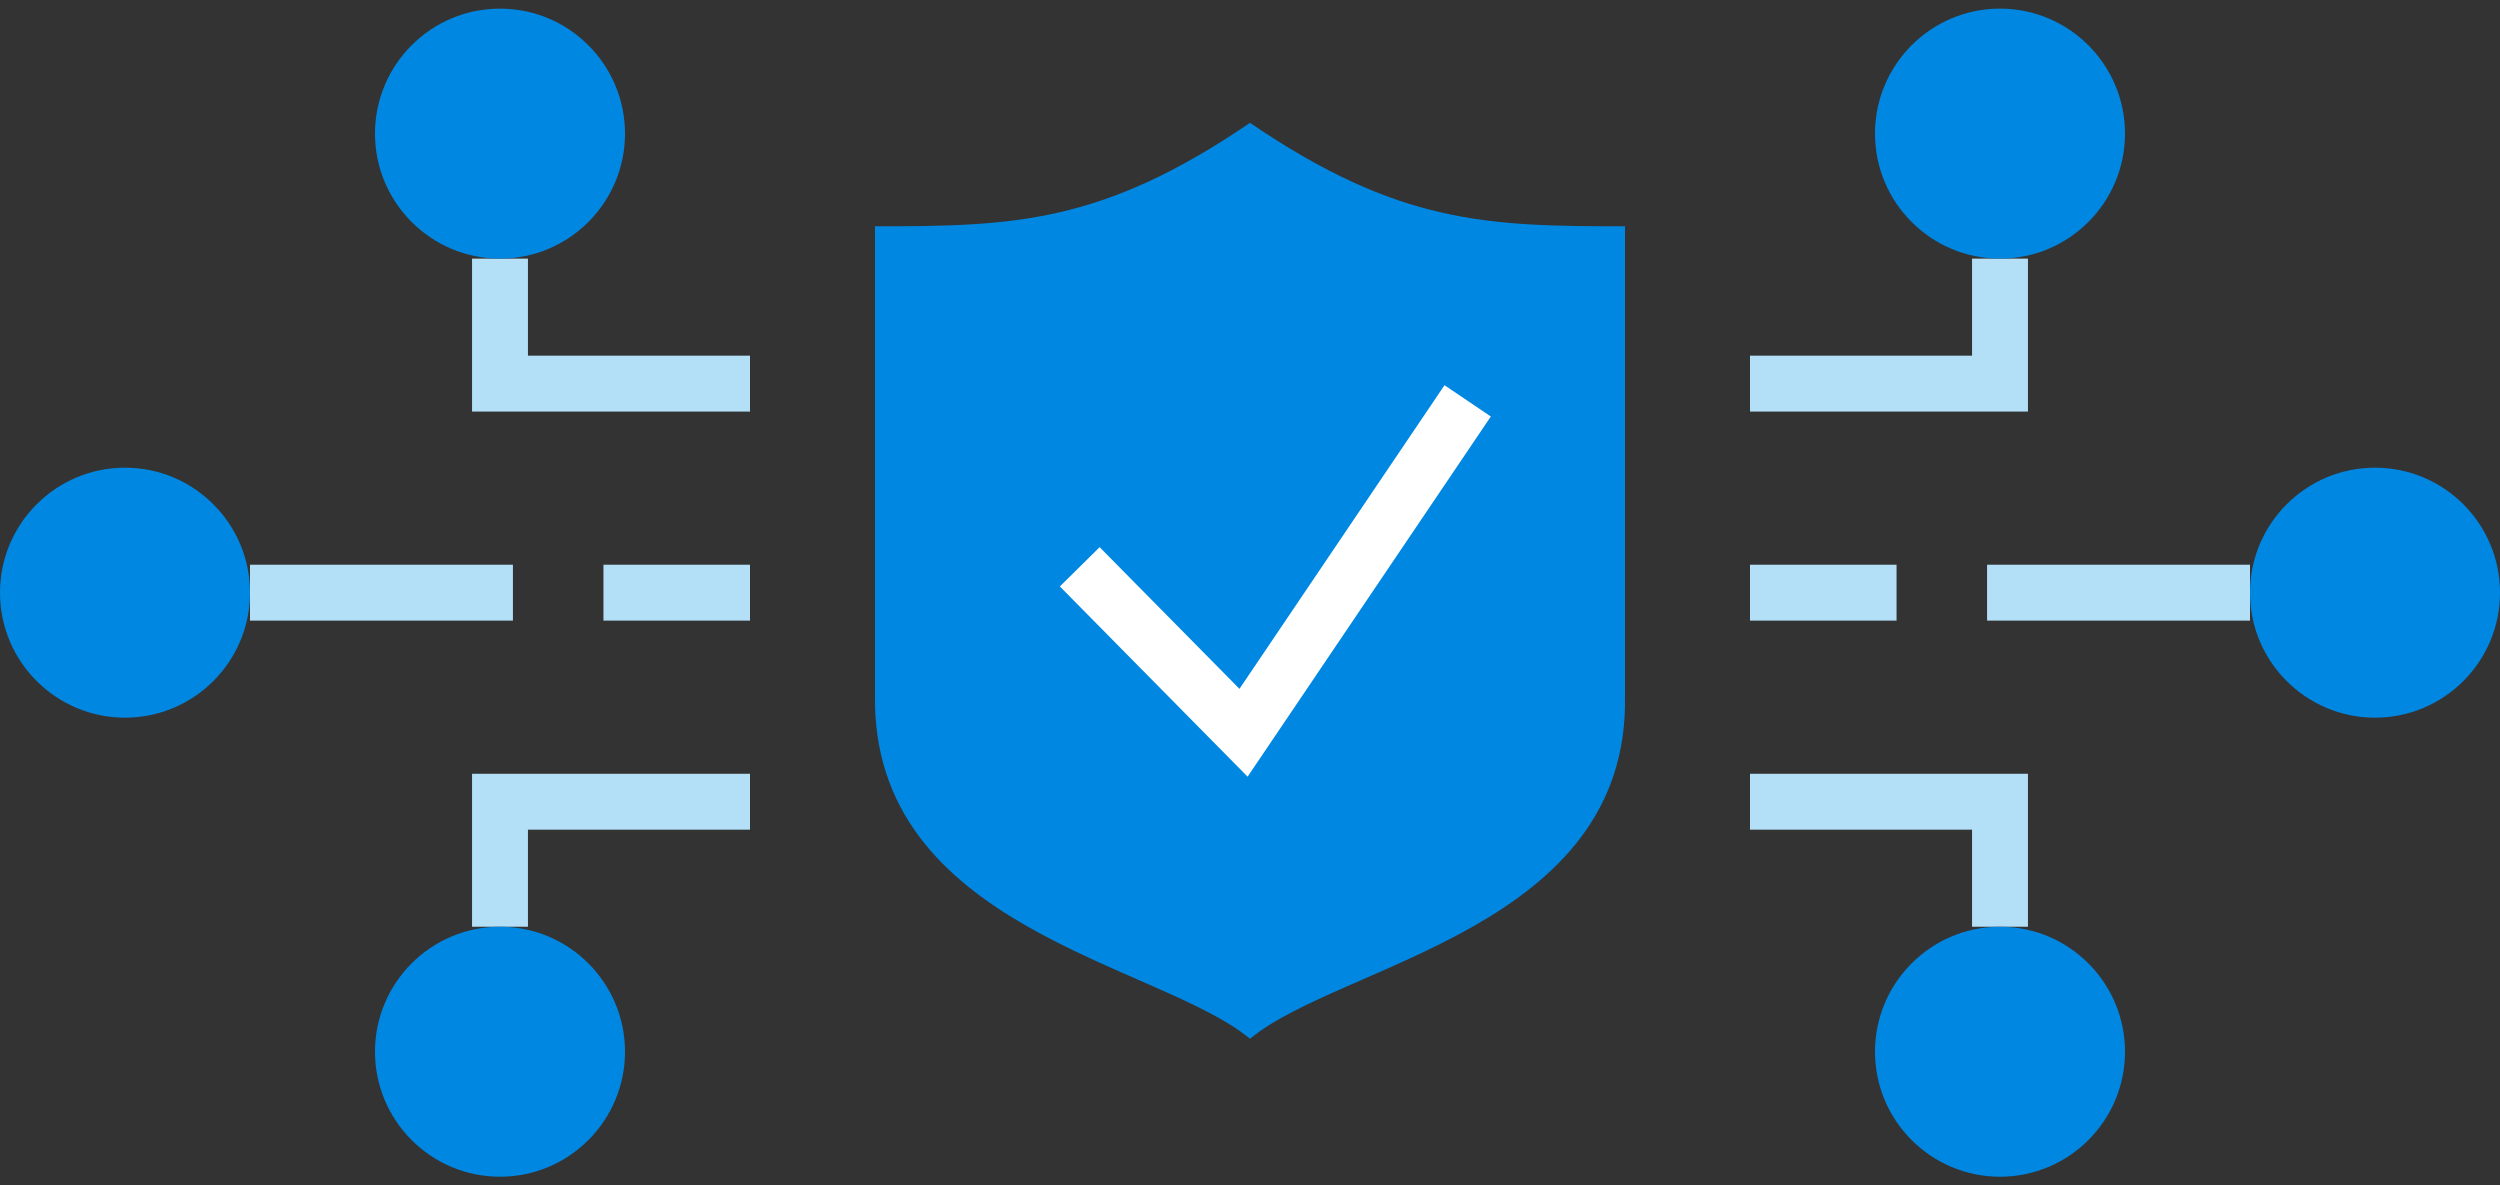
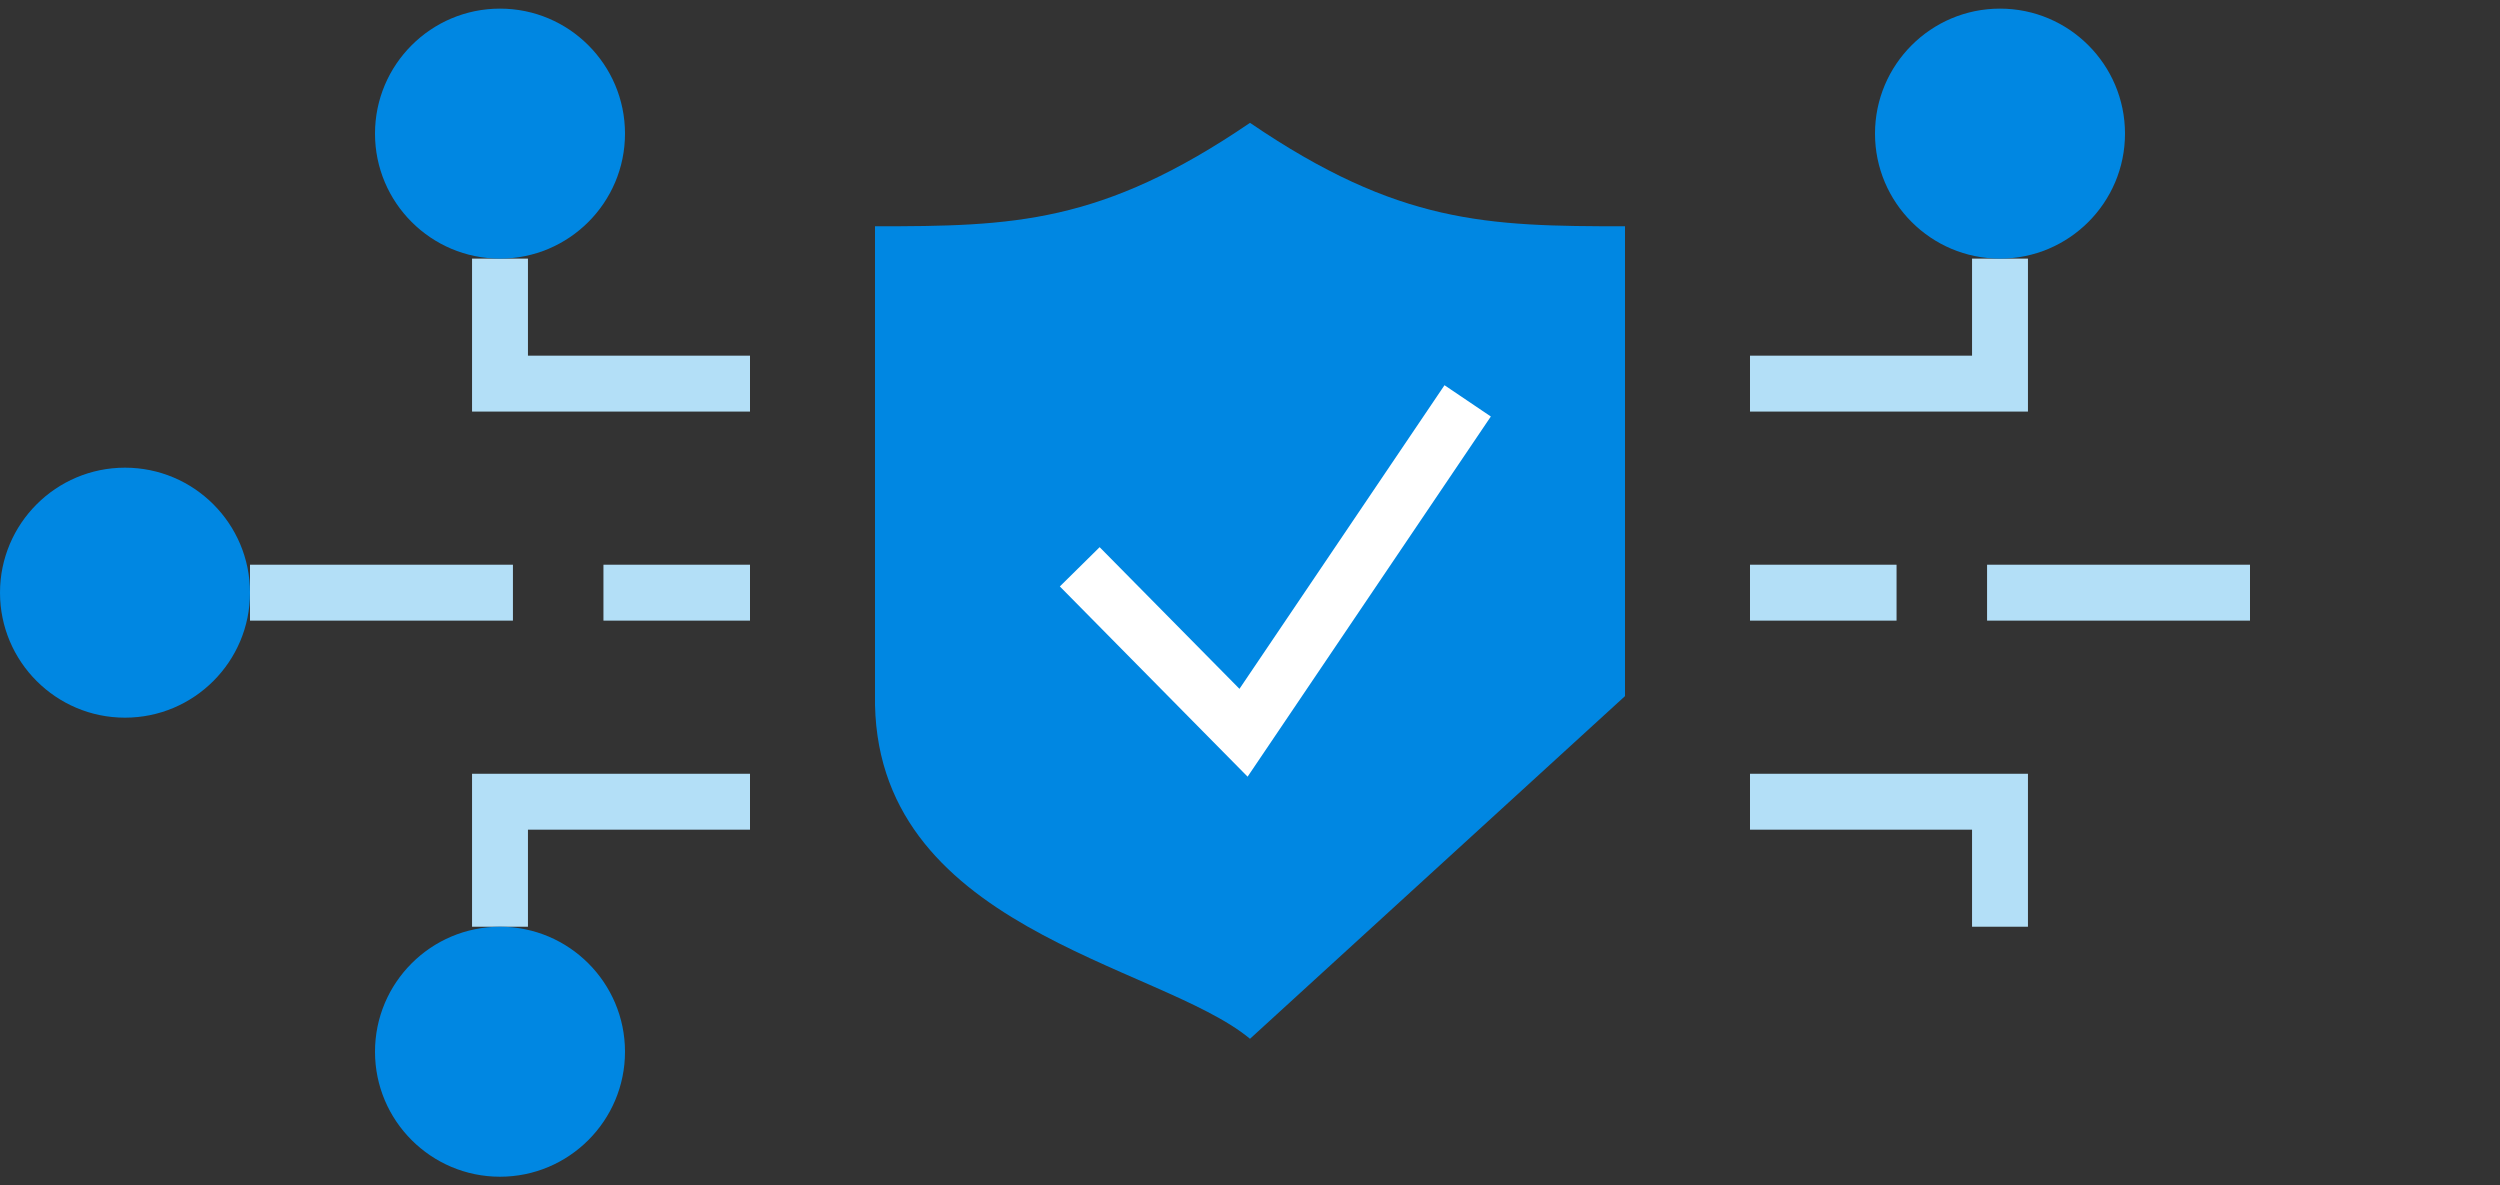
<svg xmlns="http://www.w3.org/2000/svg" version="1.1" id="Layer_1" x="0px" y="0px" width="116px" height="55px" viewBox="0 0 116 55" style="enable-background:new 0 0 116 55;" xml:space="preserve">
  <rect x="0" y="0" width="116" height="55" fill="#333333" stroke="none" />
  <style type="text/css">
	.st0{fill:#0087E2;}
	.st1{fill:none;stroke:#FFFFFF;stroke-width:2.594;stroke-miterlimit:10;}
	.st2{fill:none;stroke:#B3DFF7;stroke-width:2.594;stroke-miterlimit:10;}
</style>
  <g>
    <g id="XMLID_00000131369496565704200080000007612443789100082352_">
      <g>
        <g>
-           <path class="st0" d="M58,48.2c-4.2-3.5-17.6-5.1-17.4-16V10.5c6.4,0,10.5-0.1,17.4-4.8c6.9,4.7,11,4.8,17.4,4.8v21.8      C75.6,43.1,62.2,44.7,58,48.2z" />
+           <path class="st0" d="M58,48.2c-4.2-3.5-17.6-5.1-17.4-16V10.5c6.4,0,10.5-0.1,17.4-4.8c6.9,4.7,11,4.8,17.4,4.8v21.8      z" />
        </g>
        <g>
          <polyline class="st1" points="50.1,26.3 57.7,34 68.1,18.6     " />
        </g>
        <g>
          <line class="st2" x1="34.8" y1="27.5" x2="28" y2="27.5" />
        </g>
        <g>
          <line class="st2" x1="23.8" y1="27.5" x2="11.6" y2="27.5" />
        </g>
        <g>
          <polyline class="st2" points="34.8,17.8 23.2,17.8 23.2,12     " />
        </g>
        <g>
          <polyline class="st2" points="34.8,37.2 23.2,37.2 23.2,43     " />
        </g>
        <g>
          <line class="st2" x1="81.2" y1="27.5" x2="88" y2="27.5" />
        </g>
        <g>
          <line class="st2" x1="92.2" y1="27.5" x2="104.4" y2="27.5" />
        </g>
        <g>
          <polyline class="st2" points="81.2,17.8 92.8,17.8 92.8,12     " />
        </g>
        <g>
          <polyline class="st2" points="81.2,37.2 92.8,37.2 92.8,43     " />
        </g>
        <g>
          <path class="st0" d="M0,27.5c0,3.2,2.6,5.8,5.8,5.8s5.8-2.6,5.8-5.8c0-3.2-2.6-5.8-5.8-5.8S0,24.3,0,27.5z" />
        </g>
        <g>
          <path class="st0" d="M17.4,6.2c0,3.2,2.6,5.8,5.8,5.8c3.2,0,5.8-2.6,5.8-5.8c0-3.2-2.6-5.8-5.8-5.8C20,0.4,17.4,3,17.4,6.2z" />
        </g>
        <g>
          <path class="st0" d="M17.4,48.8c0-3.2,2.6-5.8,5.8-5.8c3.2,0,5.8,2.6,5.8,5.8c0,3.2-2.6,5.8-5.8,5.8C20,54.6,17.4,52,17.4,48.8z      " />
        </g>
        <g>
-           <path class="st0" d="M116,27.5c0,3.2-2.6,5.8-5.8,5.8c-3.2,0-5.8-2.6-5.8-5.8c0-3.2,2.6-5.8,5.8-5.8      C113.4,21.7,116,24.3,116,27.5z" />
-         </g>
+           </g>
        <g>
          <path class="st0" d="M98.6,6.2c0,3.2-2.6,5.8-5.8,5.8C89.6,12,87,9.4,87,6.2c0-3.2,2.6-5.8,5.8-5.8C96,0.4,98.6,3,98.6,6.2z" />
        </g>
        <g>
-           <path class="st0" d="M98.6,48.8c0-3.2-2.6-5.8-5.8-5.8c-3.2,0-5.8,2.6-5.8,5.8c0,3.2,2.6,5.8,5.8,5.8C96,54.6,98.6,52,98.6,48.8      z" />
-         </g>
+           </g>
      </g>
    </g>
  </g>
</svg>